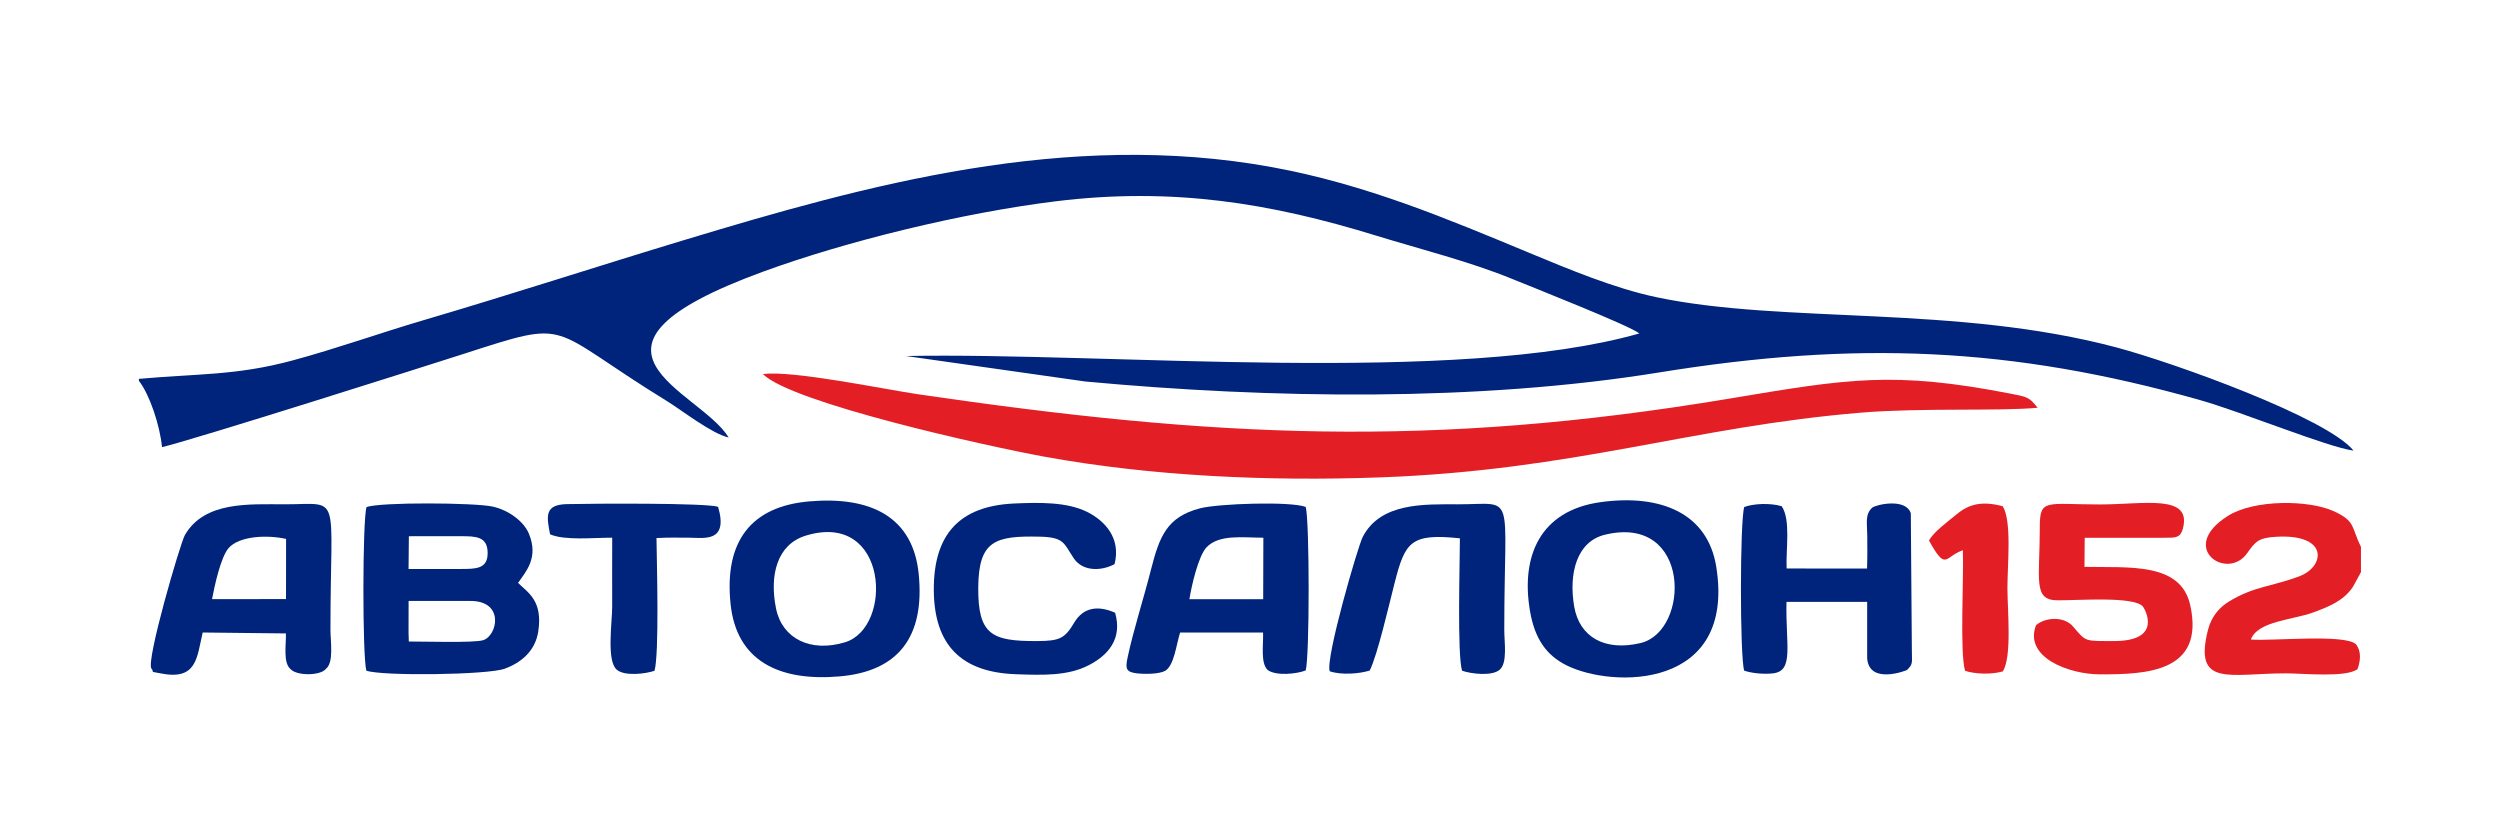
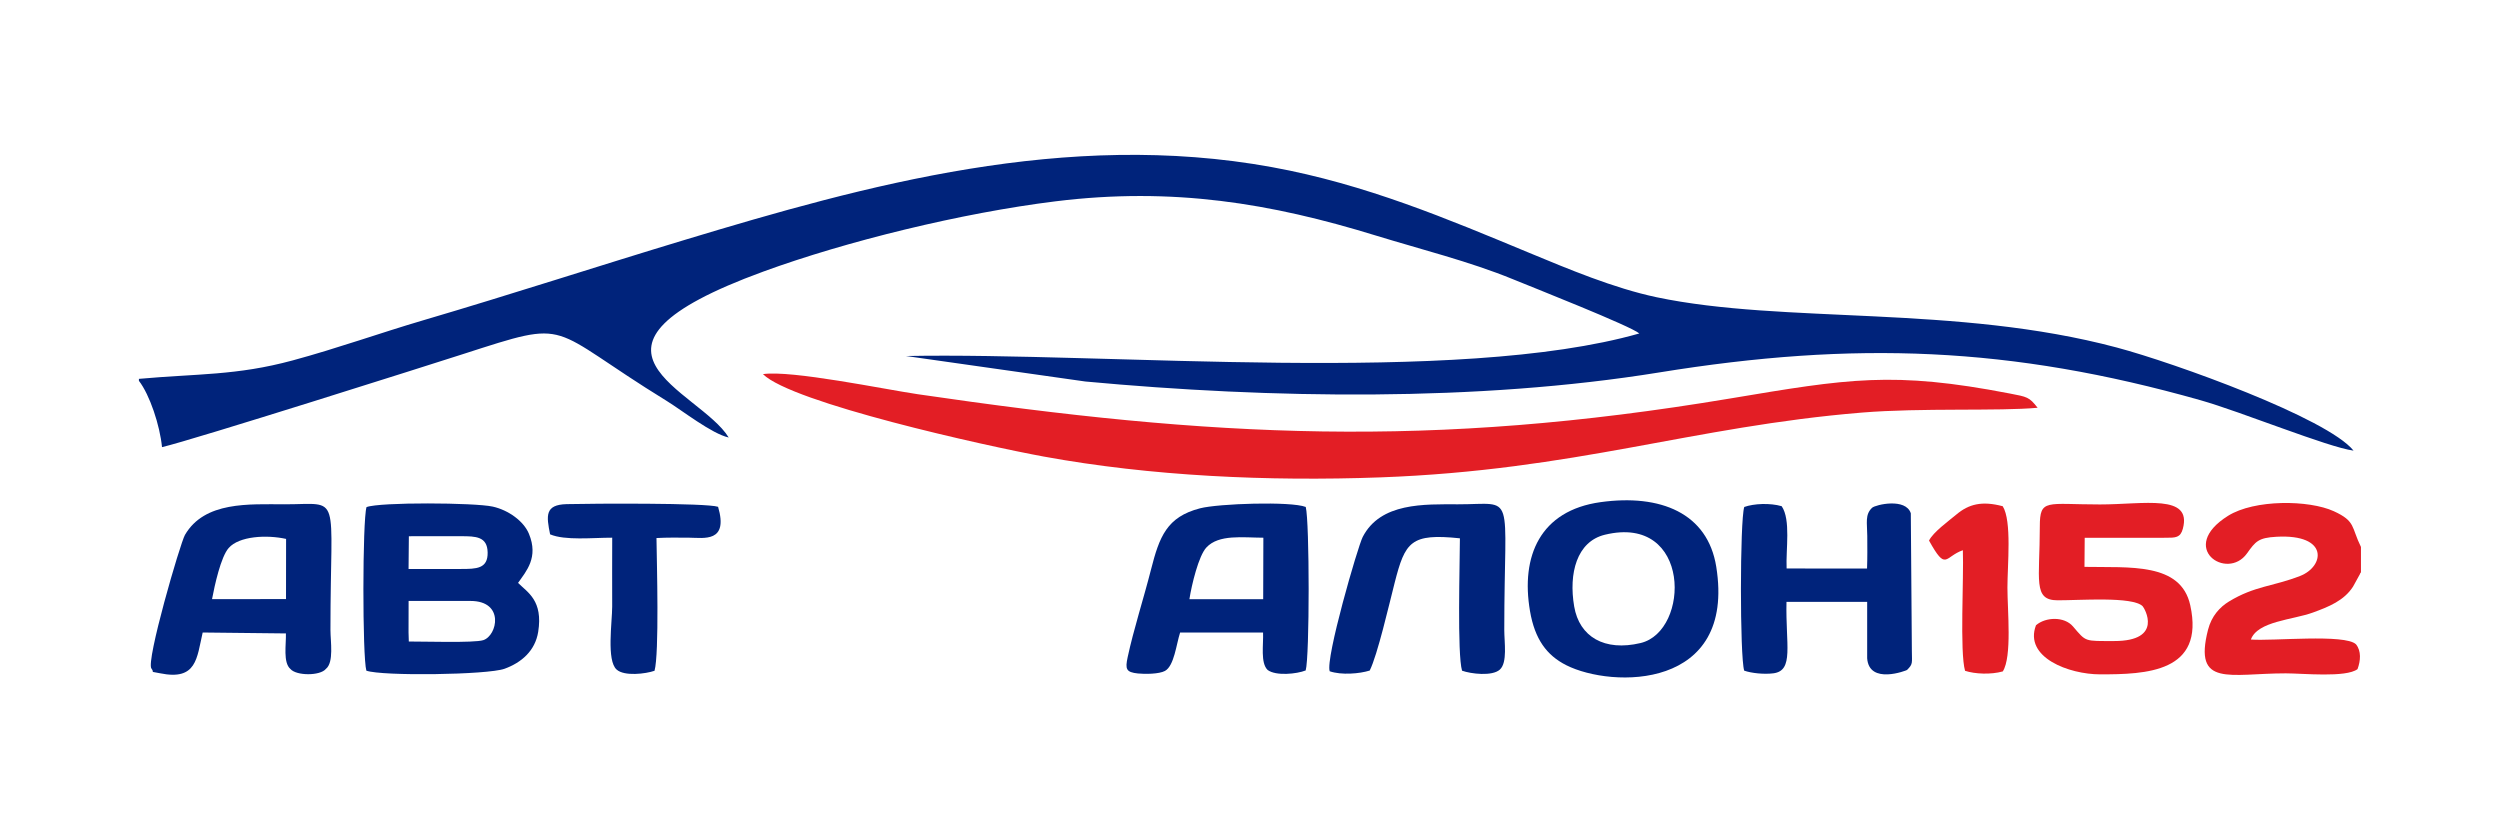
<svg xmlns="http://www.w3.org/2000/svg" xml:space="preserve" width="999px" height="332px" style="shape-rendering:geometricPrecision; text-rendering:geometricPrecision; image-rendering:optimizeQuality; fill-rule:evenodd; clip-rule:evenodd" viewBox="0 0 999 331.92">
  <defs>
    <style type="text/css">  .fil2 {fill:none} .fil0 {fill:#00237B} .fil1 {fill:#E31E25}  </style>
  </defs>
  <g id="Слой_x0020_1">
    <g id="_2082018482432">
      <path class="fil0" d="M55.51 151.35l0 0.79c4.35,5.6 8.39,17.84 9.23,26.49 12.35,-2.86 107.41,-33.03 120.17,-37.14 44.41,-14.3 32.77,-11.28 81.47,18.66 6.25,3.85 18.02,13.14 24.81,14.64 -11.57,-19.01 -71.01,-35.32 13.86,-66.32 33.05,-12.08 79.19,-23.42 116.72,-28.06 46.97,-5.81 86.21,0.81 127.82,13.61 18.26,5.61 37.73,10.45 54.86,17.47 7.77,3.19 47.3,18.79 50.62,21.72 -72.89,20.77 -212.43,7.45 -293.05,9.01l71.7 10.19c74.19,6.88 156.73,8.13 229.34,-3.63 77.95,-12.63 140.37,-10.39 216.23,11.1 16.51,4.68 50.88,18.79 61.19,20.15 -10.51,-13.04 -71.33,-34.98 -94.65,-41.21 -64.1,-17.1 -133.03,-9.39 -183.83,-20.08 -17.12,-3.61 -35.5,-11.36 -50.85,-17.72 -32.49,-13.48 -65.33,-27.43 -102.85,-34.27 -82.29,-15.02 -162.28,7.2 -234.68,29.07 -35.06,10.59 -68.84,21.63 -104.21,32.04 -17.61,5.18 -34.49,11.26 -52.49,16.13 -22.48,6.09 -38.11,5.25 -61.41,7.36z" />
      <path class="fil1" d="M304.87 149.46c11.54,11.48 88.93,28.68 112.21,32.94 42.72,7.82 89.48,9.96 134.51,8.32 77.93,-2.84 124.52,-20.3 192.38,-25.89 23.82,-1.96 54.77,-0.49 70.26,-1.93 -3.38,-4.35 -4.19,-4.35 -11.14,-5.7 -46.65,-9.01 -64.51,-5.91 -111.82,2.01 -119.77,20.02 -206.23,15.63 -324.5,-1.72 -13.22,-1.94 -50.52,-9.71 -61.9,-8.03z" />
      <path class="fil0" d="M163.36 256.31l-0.11 -3.69 0.03 -12.52 24.72 0c13.72,0 10.75,13.86 5.1,15.67 -3.61,1.17 -24.34,0.5 -29.74,0.54zm20.88 -28.99l-20.98 0.01 0.12 -13.09 20.86 -0.01c5.85,0 10.49,0.1 10.62,6.46 0.14,6.6 -4.56,6.62 -10.62,6.63zm22.77 5.57c3.33,-4.75 8.26,-10.17 4.35,-19.63 -2.08,-5.05 -8.18,-9.46 -14.46,-10.86 -7.17,-1.6 -45.13,-1.85 -50.44,0.2 -1.64,5.33 -1.66,59.9 -0.06,65.36 6.2,2.24 48.44,1.7 55.21,-0.76 6.73,-2.44 12.24,-7.16 13.45,-14.74 1.99,-12.5 -4.17,-15.72 -8.05,-19.57z" />
      <path class="fil0" d="M84.73 239.38c1.06,-5.63 3.52,-16.86 6.64,-20.43 4.16,-4.76 15.14,-5.37 22.95,-3.64l-0.03 24.04 -29.56 0.03zm-24.21 27.74c1.5,1.92 -1.19,0.93 3.42,1.88 14.71,3.02 14.69,-6.02 17.05,-16.29l33.26 0.37c0.13,4.38 -1.2,11.65 1.8,14.2 2.34,2.77 11.86,2.82 14.18,-0.03 3.26,-2.6 1.82,-11 1.82,-15.57 -0.02,-55.9 4.8,-50.19 -18.28,-50.2 -14.26,-0.01 -31.99,-1.26 -39.86,12.23 -1.86,3.19 -15.71,50.69 -13.39,53.41z" />
      <path class="fil0" d="M475.29 239.39c0.91,-5.85 3.69,-17.32 6.77,-20.64 4.97,-5.38 14.63,-3.95 22.78,-3.92l-0.07 24.58 -29.48 -0.02zm46.49 -36.85c-5.94,-2.33 -34.9,-1.36 -42.24,0.54 -13.29,3.44 -16.25,11.33 -19.61,24.53 -2.93,11.52 -6.94,23.89 -9.32,34.98 -1.01,4.74 -0.66,5.99 4.11,6.49 2.79,0.29 8.47,0.25 10.8,-1.02 3.7,-2.02 4.53,-10.66 6.05,-15.33l33.15 -0.02c0.21,4.85 -1.11,12.15 1.84,14.98 3.34,2.47 11.63,1.59 15.19,0.18 1.6,-5.44 1.56,-59.54 0.03,-65.33z" />
-       <path class="fil0" d="M321.91 214.02c33.11,-10.22 35.2,36.68 15.77,42.59 -13.75,4.18 -25.08,-1.43 -27.55,-13.37 -2.75,-13.35 0.35,-25.69 11.78,-29.22zm-29.97 27.33c2.35,22.52 19.09,30.99 43.55,28.9 23.28,-2 34.12,-15.57 31.63,-40.88 -2.24,-22.79 -19.05,-31.2 -43.73,-29.06 -23.18,2 -34.08,15.86 -31.45,41.04z" />
      <path class="fil0" d="M629.04 242.29c-2.25,-13.21 1.03,-25.92 12.26,-28.65 34.61,-8.39 34.16,38.55 14.27,43.28 -14.41,3.43 -24.47,-2.48 -26.53,-14.63zm-17.65 1.88c1.92,11.21 6.66,17.65 14.48,21.6 18.27,9.23 67.87,10.04 59.94,-39.37 -3.44,-21.4 -22.25,-29.11 -46.24,-25.78 -24.13,3.36 -31.95,21.54 -28.18,43.55z" />
      <path class="fil0" d="M696.98 267.95c2.85,1.01 7.88,1.54 11.64,1.07 8.35,-1.05 4.87,-11.42 5.26,-28.55l32.24 0.01 0 22.54c0.78,10.71 15.71,4.85 15.92,4.67 2.47,-2.44 1.95,-2.78 1.94,-7.49l-0.42 -55.14c-2.05,-6.24 -14,-3.45 -15.45,-2.21 -2.94,2.75 -1.98,6.02 -1.95,11.25 0.03,4.35 0.07,8.7 -0.09,13.05l-32.14 -0.02c-0.34,-7.68 1.73,-19.47 -1.97,-24.89 -4.65,-1.35 -11.11,-1.07 -14.96,0.31 -1.75,5.57 -1.77,59.84 -0.02,65.4z" />
      <path class="fil1" d="M865.46 214.85c3.9,0 5.84,0.01 6.81,-3.62 3.74,-13.99 -15.5,-9.69 -33.12,-9.69 -21.47,0 -24.03,-2.45 -24.04,8.8 0,21.41 -2.88,29.49 7.12,29.5 9.05,0.02 29.87,-1.6 33.94,2.33 0.77,0.75 8.53,13.98 -11.39,13.95 -11.96,-0.02 -11.04,0.44 -16.42,-5.84 -3.48,-4.06 -10.95,-3.8 -14.78,-0.47 -4.91,12.91 13.29,19.61 25.57,19.62 18.4,0.02 41.98,-0.75 36.08,-27.61 -3.79,-17.24 -24.36,-14.98 -42.27,-15.34l0.09 -11.61 32.41 -0.02z" />
      <path class="fil1" d="M943.44 228.66l0 -10.14c-3.94,-7.96 -2.02,-10.23 -10.83,-14.27 -9.98,-4.57 -31.72,-4.78 -42.28,1.83 -20.33,12.73 -0.41,26.16 7.55,15.04 3.46,-4.83 4.54,-6.27 11.81,-6.67 21.03,-1.16 19.26,11.87 9.4,15.68 -10.9,4.22 -18.12,3.95 -28.36,10.17 -3.63,2.21 -6.98,5.75 -8.41,11.34 -5.9,23.16 8.65,17.39 31.06,17.39 6.8,0 24.11,1.79 28.69,-1.69 1.23,-3.34 1.56,-7.22 -0.61,-9.91 -4.36,-4.25 -33.45,-1.23 -42.01,-1.91 2.67,-7.35 16.78,-7.85 24.8,-10.79 6.41,-2.34 12.41,-4.76 16.01,-10.33l2.79 -5.06c0.07,-0.38 0.25,-0.46 0.39,-0.68z" />
      <path class="fil0" d="M547.34 267.91c3.11,-6.23 7.72,-26.3 9.95,-35.01 4.21,-16.5 6.46,-19.87 26.09,-17.83 -0.02,10.11 -1.11,46.37 0.86,52.9 3.52,1.27 12.07,2.32 15.11,-0.45 3.09,-2.81 1.76,-10.9 1.76,-15.84 0.01,-56.44 4.95,-50.18 -18.48,-50.2 -13.53,-0.01 -30.98,-0.76 -38.1,13.07 -1.95,3.79 -14.98,48.69 -13.18,53.65 4.69,1.61 11.97,0.98 15.99,-0.29z" />
-       <path class="fil0" d="M445.6 244.81c-6.8,-3.01 -12.67,-2.19 -16.29,3.87 -3.8,6.35 -5.68,7.41 -14.83,7.45 -18.05,0.08 -23.71,-2.39 -23.57,-21.36 0.14,-18.75 6.66,-20.76 24.51,-20.36 9.88,0.22 9.63,2.59 13.62,8.6 3.5,5.26 10.8,5.31 16.34,2.38 2.64,-10.41 -3.87,-17.34 -10.98,-20.88 -8.09,-4.02 -19.21,-3.8 -29.19,-3.35 -21.82,1 -32.18,12.36 -32.06,34.57 0.12,22.07 11.02,32.88 32.81,33.65 10.54,0.37 20.72,0.75 29.12,-3.61 7.44,-3.85 13.59,-10.28 10.52,-20.96z" />
      <path class="fil0" d="M246.43 267.54c3.07,2.73 11.56,1.71 15.12,0.46 1.92,-6.92 0.92,-42.83 0.78,-53.04 4.34,-0.24 8.71,-0.17 13.06,-0.14 5.89,0.04 15.77,2.07 11.56,-12.34 -4.69,-1.58 -49.99,-1.33 -60.5,-1.07 -8.75,0.22 -8.14,4.61 -6.63,12.07 5.99,2.55 16.96,1.33 24.82,1.34 -0.06,9.15 -0.01,18.32 -0.01,27.47 0,6.31 -2.33,21.69 1.8,25.25z" />
      <path class="fil1" d="M770.84 215.98c6.94,12.49 6.11,6.43 13.52,3.85 0.43,10.83 -1.29,40.7 0.88,48.19 3.98,1.3 10.31,1.57 15.08,0.24 3.74,-5.89 1.85,-24.42 1.85,-33.49 0,-9.04 1.82,-26.63 -1.88,-32.52 -8.31,-2.21 -13.55,-0.86 -18.52,3.31 -3.09,2.59 -9.3,7.06 -10.93,10.42z" />
    </g>
    <rect class="fil2" x="-0.02" y="0.25" width="999" height="332.01" />
  </g>
</svg>